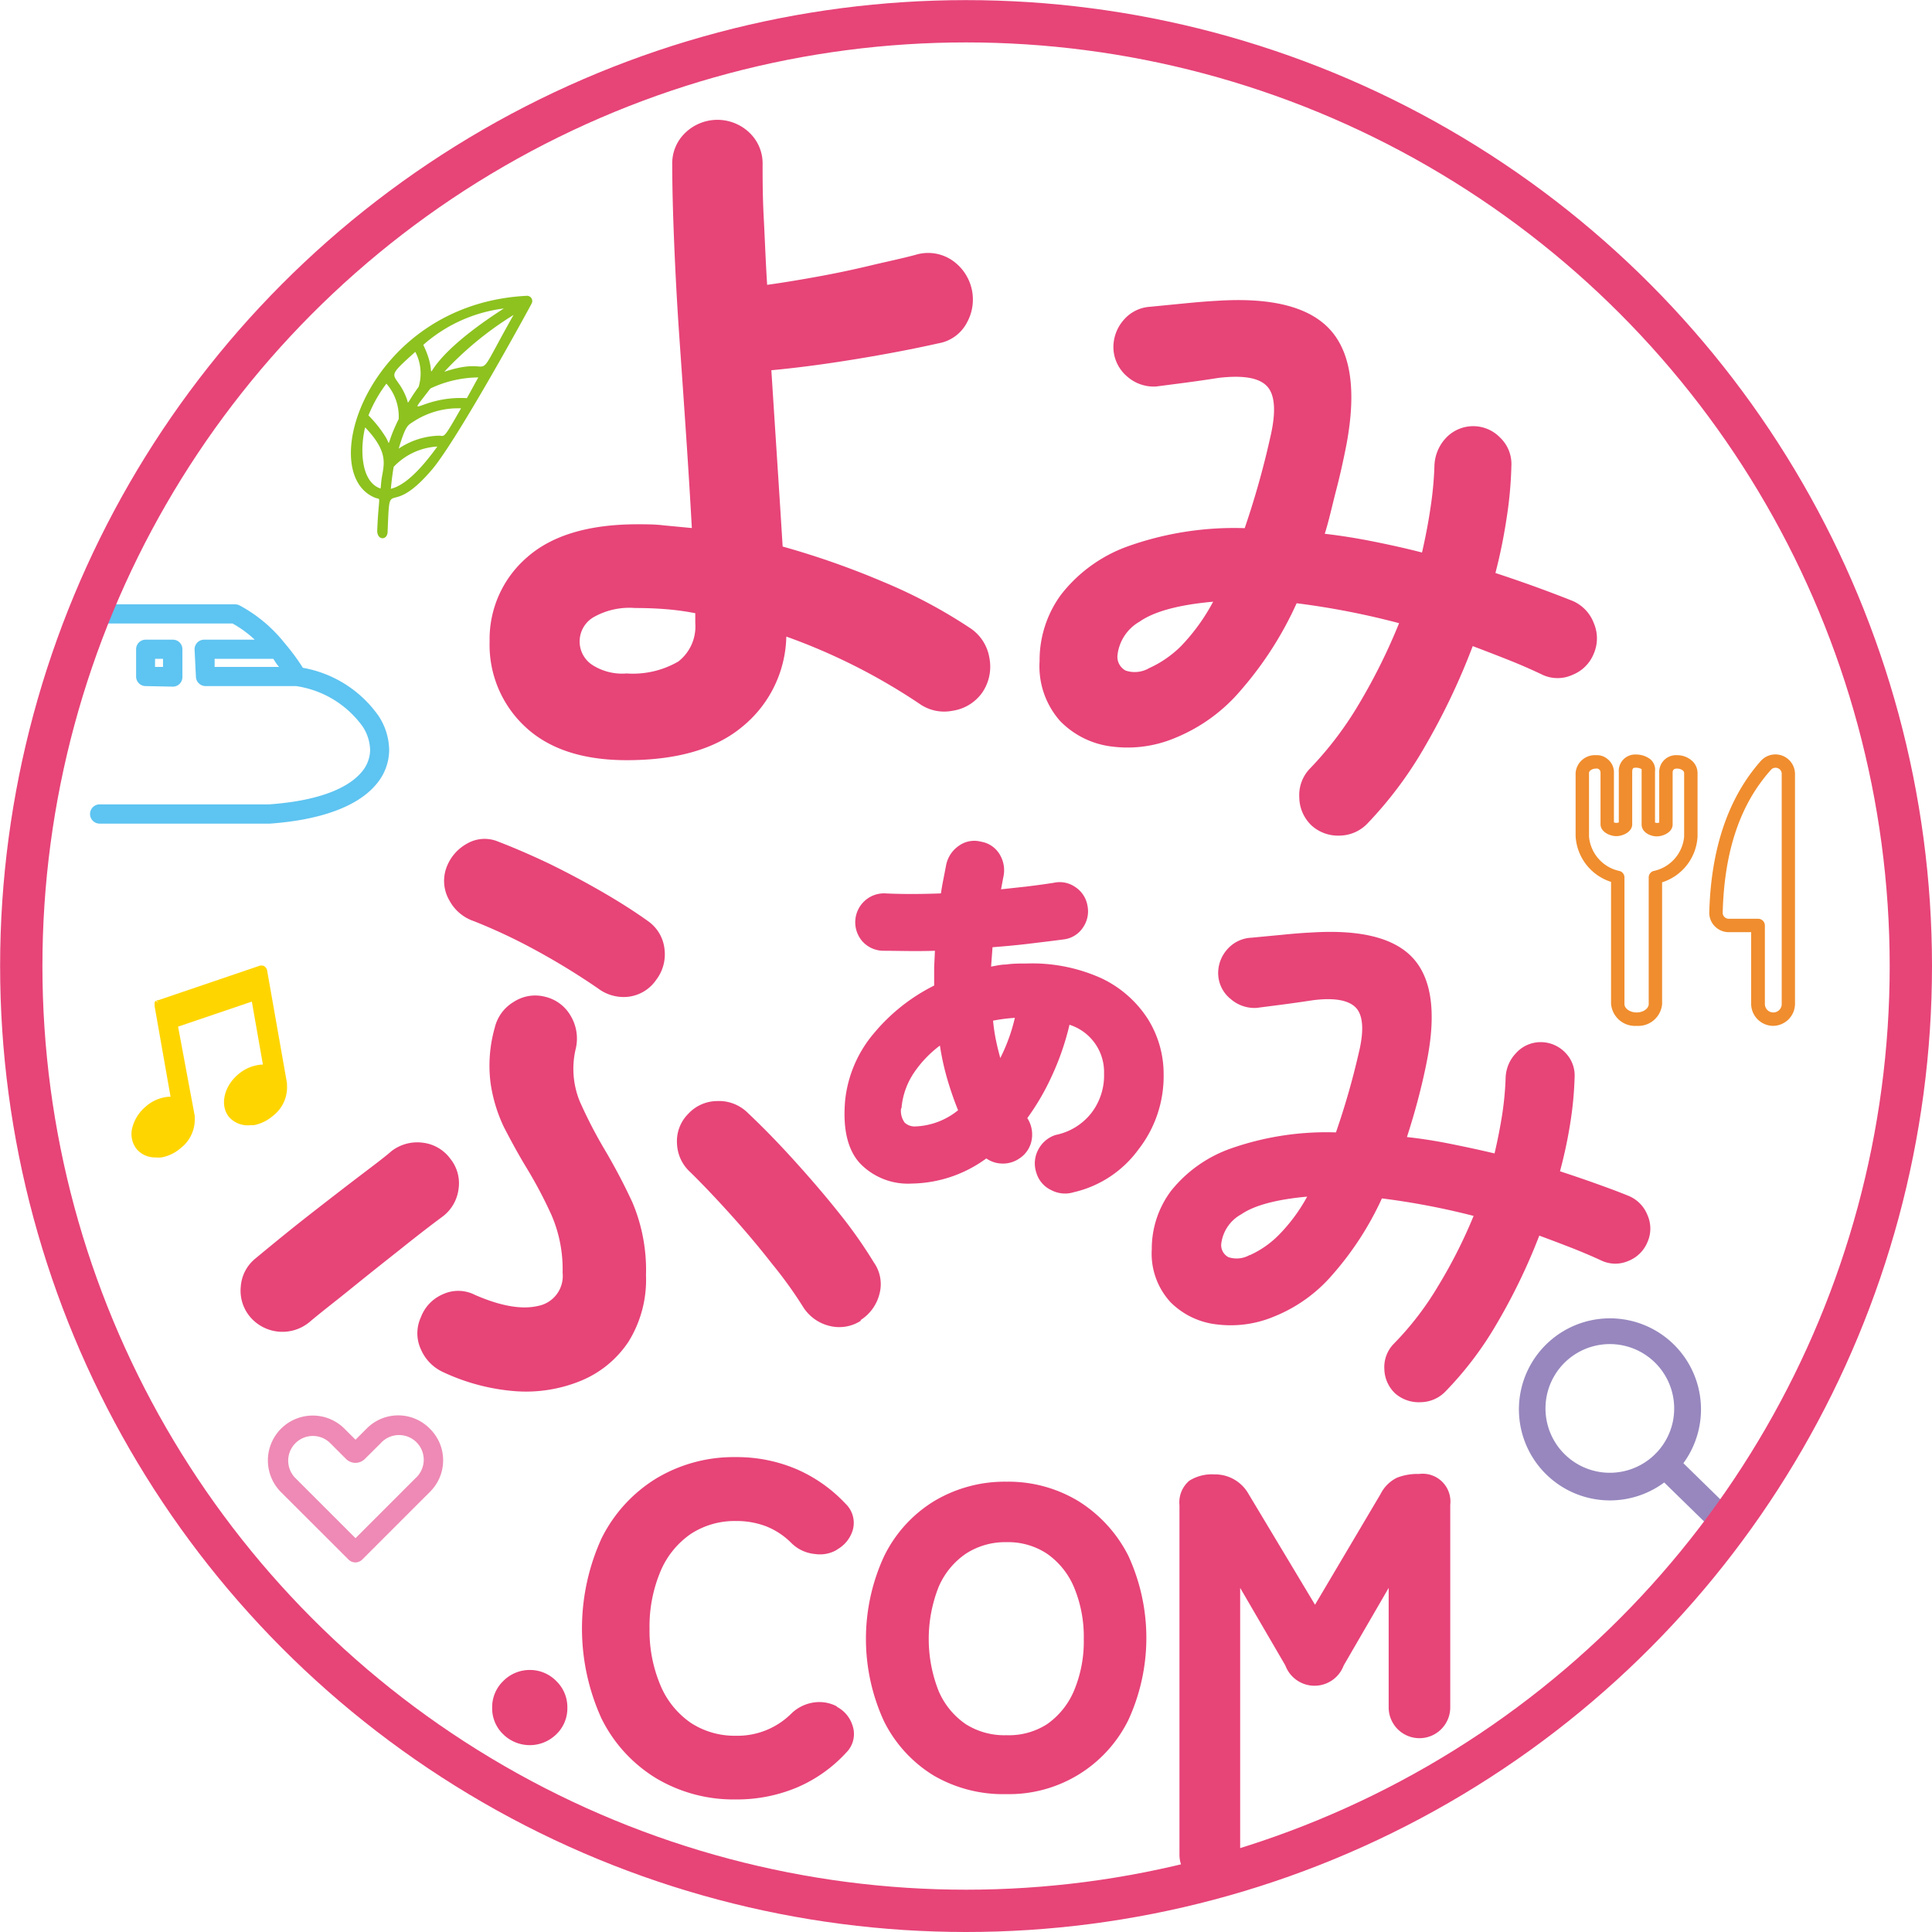
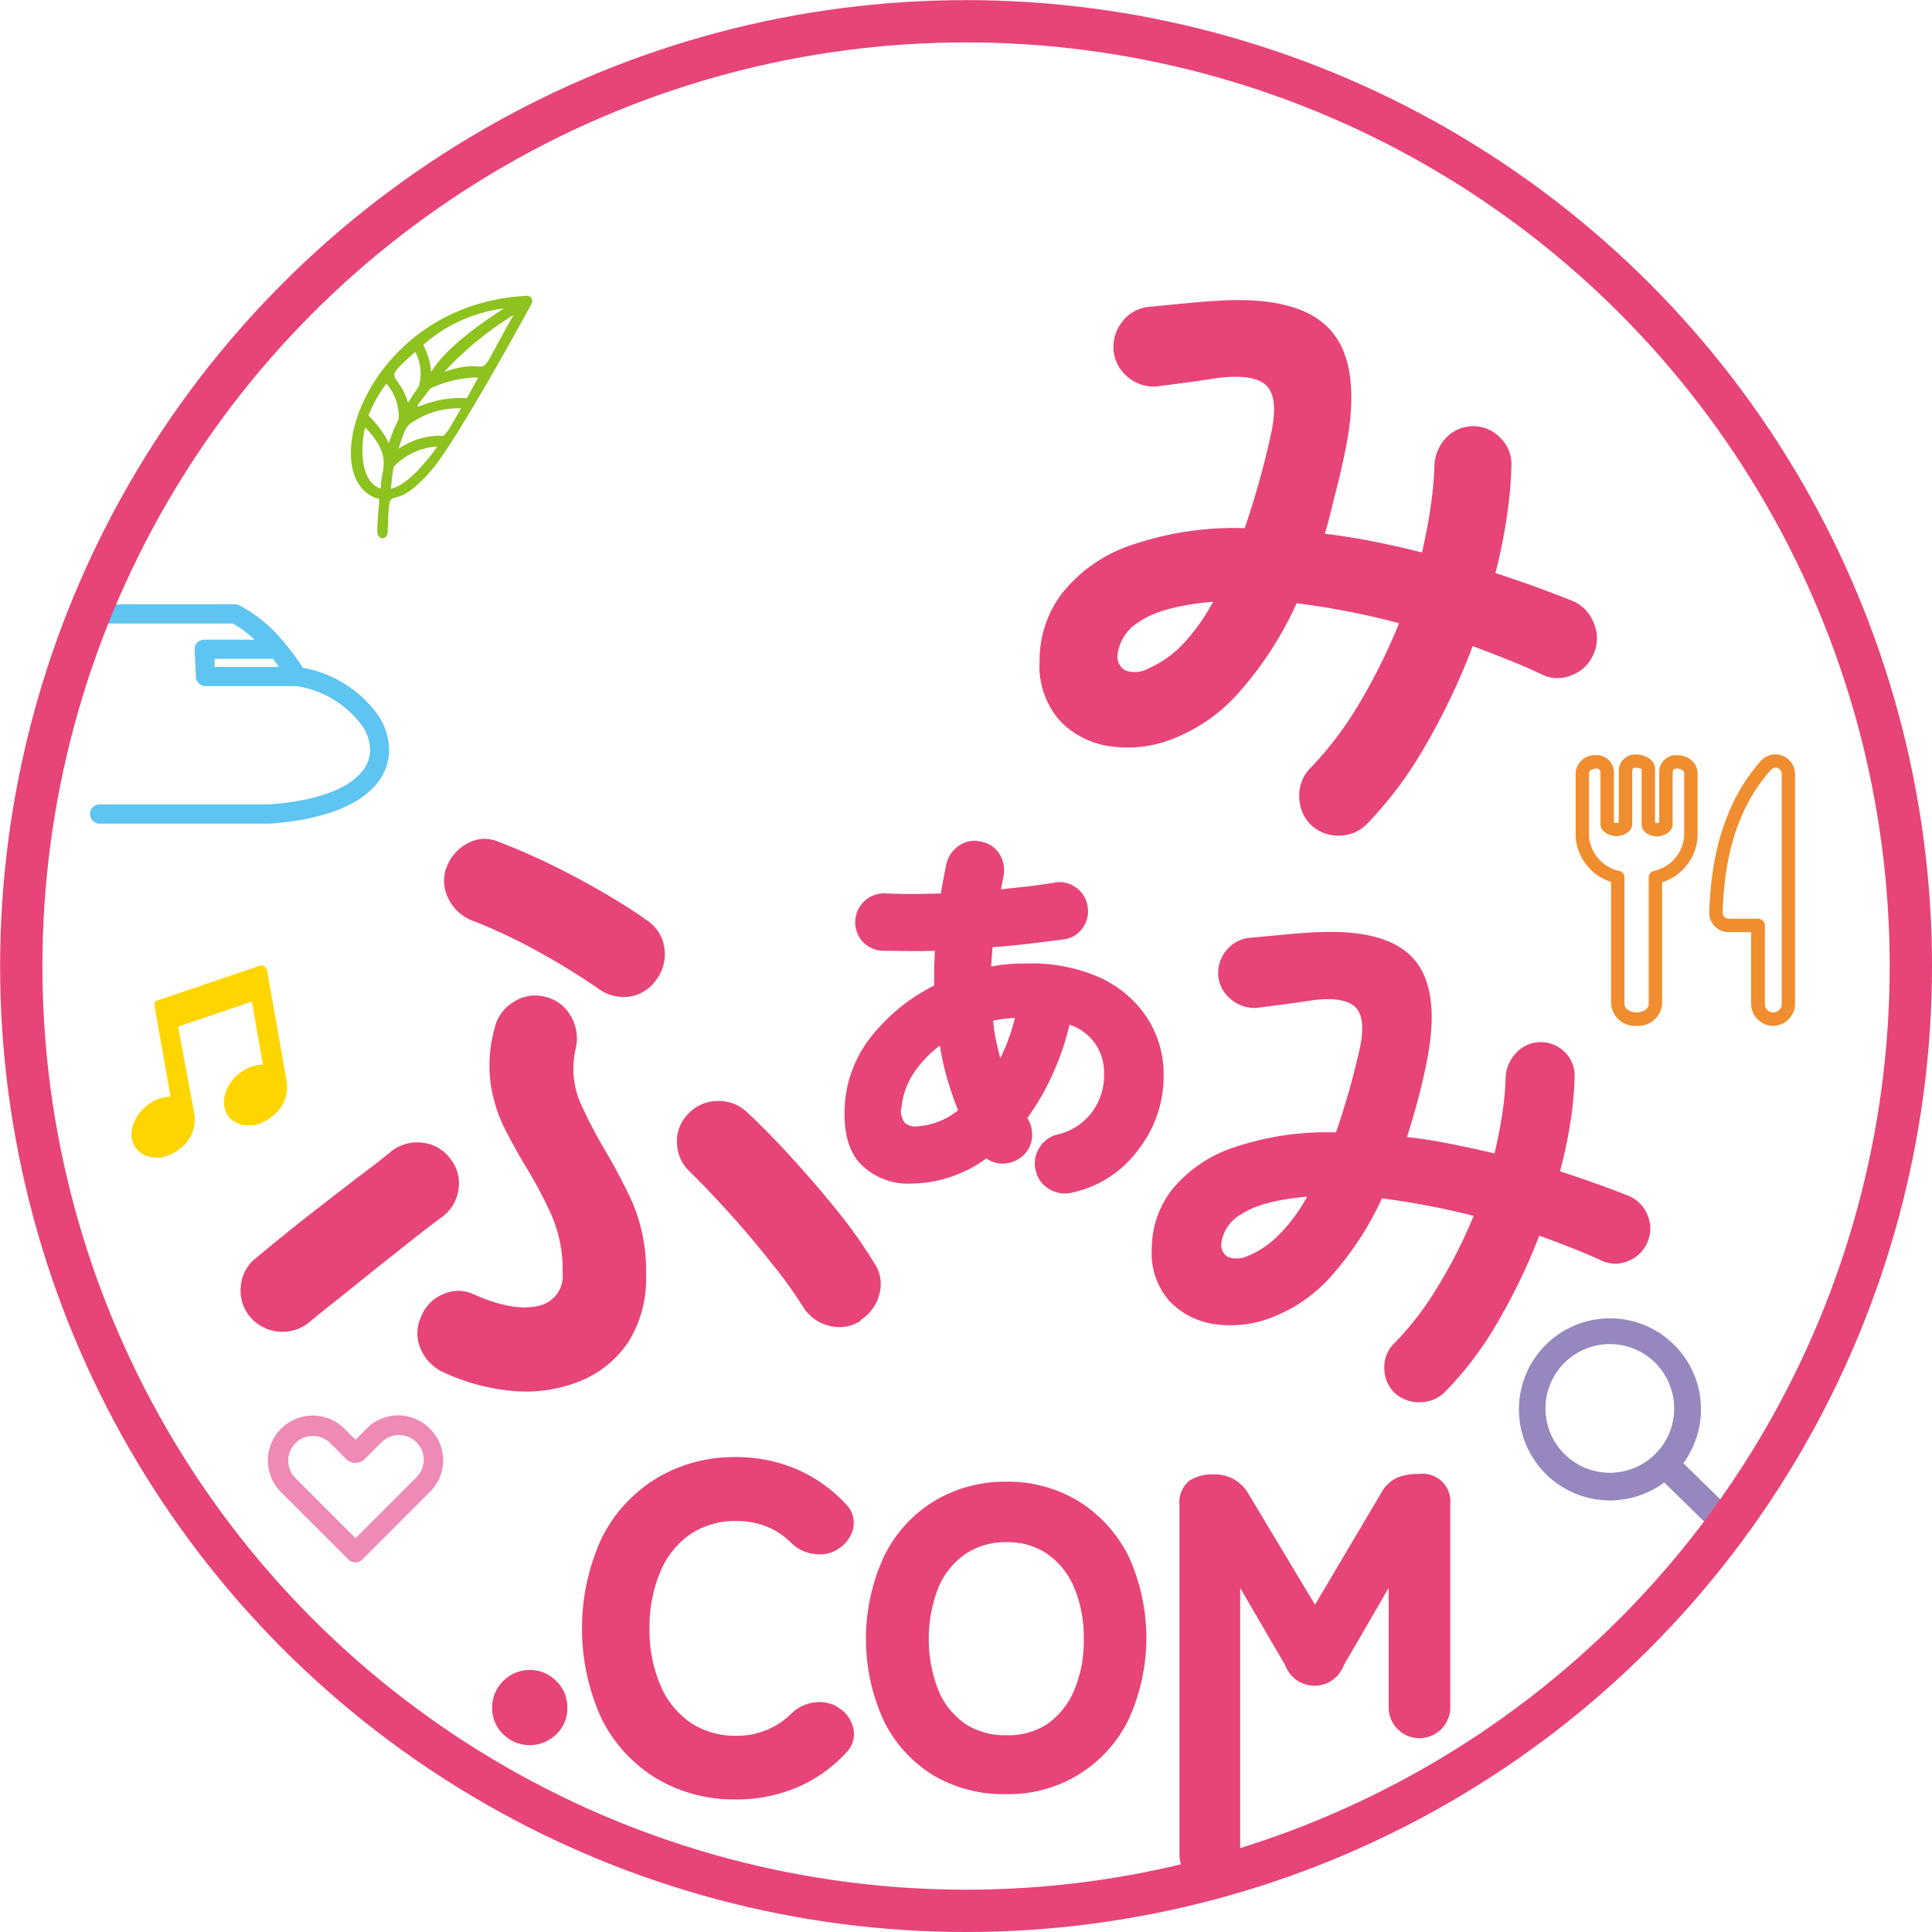
<svg xmlns="http://www.w3.org/2000/svg" width="174.45" height="174.45" viewBox="0 0 174.45 174.45">
  <defs>
    <style>.cls-1{fill:#e74478;}.cls-2{fill:#ee8ab5;}.cls-3{fill:#9787be;}.cls-4{fill:#ffd500;}.cls-5{fill:#f08d2e;}.cls-6{fill:#5ec4f1;}.cls-7{fill:#8dc21f;}.cls-8{fill:none;stroke:#e74478;stroke-miterlimit:10;stroke-width:3.82px;}</style>
  </defs>
  <g id="レイヤー_2" data-name="レイヤー 2">
    <g id="レイヤー_1-2" data-name="レイヤー 1">
      <path class="cls-1" d="M28,119.33a3.83,3.83,0,0,1-5.38-.38,3.66,3.66,0,0,1-.88-2.76,3.58,3.58,0,0,1,1.33-2.56c.76-.63,1.68-1.39,2.78-2.28s2.25-1.79,3.45-2.72,2.34-1.81,3.42-2.63,2-1.51,2.63-2.06a3.81,3.81,0,0,1,2.82-.76,3.6,3.6,0,0,1,2.5,1.46,3.51,3.51,0,0,1,.73,2.75,3.67,3.67,0,0,1-1.49,2.5q-1.65,1.22-3.87,3c-1.47,1.16-2.93,2.32-4.36,3.48S29,118.48,28,119.33Zm12,4.56a4,4,0,0,1-2-2.06,3.45,3.45,0,0,1,0-2.88A3.65,3.65,0,0,1,40,116.86a3.3,3.3,0,0,1,2.88.06q3.48,1.52,5.7,1a2.75,2.75,0,0,0,2.22-3,12.29,12.29,0,0,0-1-5.2,40.16,40.16,0,0,0-2.31-4.36c-.72-1.19-1.37-2.39-2-3.61a13.8,13.8,0,0,1-1.2-4,12.54,12.54,0,0,1,.38-4.94,3.7,3.7,0,0,1,1.71-2.34A3.55,3.55,0,0,1,49.21,90a3.61,3.61,0,0,1,2.31,1.71A4,4,0,0,1,52,94.64a7.79,7.79,0,0,0,.35,4.81,41.71,41.71,0,0,0,2.18,4.24,53.63,53.63,0,0,1,2.57,4.87,15.69,15.69,0,0,1,1.23,6.59,10.6,10.6,0,0,1-1.58,6,9.48,9.48,0,0,1-4.28,3.52,13.06,13.06,0,0,1-5.91.95A18.71,18.71,0,0,1,40,123.89ZM54,89.25a63.47,63.47,0,0,0-5.63-3.45,50.18,50.18,0,0,0-5.57-2.62,3.94,3.94,0,0,1-2.22-1.87,3.5,3.5,0,0,1-.32-2.82,4.06,4.06,0,0,1,1.9-2.31A3.16,3.16,0,0,1,45,76q2.16.83,4.62,2c1.65.81,3.25,1.66,4.82,2.57s2.93,1.78,4.11,2.63A3.53,3.53,0,0,1,60,85.68a3.8,3.8,0,0,1-.76,2.81A3.55,3.55,0,0,1,56.75,90,3.83,3.83,0,0,1,54,89.25Zm23.74,30a3.59,3.59,0,0,1-2.81.48A3.9,3.9,0,0,1,72.51,118a37.87,37.87,0,0,0-2.78-3.86Q68,111.92,66,109.7t-3.67-3.86a3.65,3.65,0,0,1-1.2-2.59,3.47,3.47,0,0,1,1-2.66,3.58,3.58,0,0,1,2.63-1.17,3.67,3.67,0,0,1,2.69,1c1.35,1.27,2.75,2.7,4.21,4.31s2.83,3.2,4.11,4.81A42,42,0,0,1,78.91,114a3.39,3.39,0,0,1,.5,2.84A3.92,3.92,0,0,1,77.7,119.2Z" />
      <path class="cls-1" d="M103.64,92a10.12,10.12,0,0,0-4.17-3.66A15.2,15.2,0,0,0,92.67,87c-.61,0-1.22,0-1.82.09-.45,0-.91.11-1.36.19l.13-1.75c1.14-.09,2.26-.19,3.32-.32s2.19-.26,3.13-.39a2.42,2.42,0,0,0,1.71-1.06,2.56,2.56,0,0,0,.41-2A2.51,2.51,0,0,0,97.1,80.1a2.46,2.46,0,0,0-1.94-.39c-.76.12-1.58.23-2.46.34l-2.31.25.2-1.07a2.77,2.77,0,0,0-.31-2.06A2.42,2.42,0,0,0,88.58,76a2.38,2.38,0,0,0-2,.37,2.77,2.77,0,0,0-1.15,1.74c-.09.48-.18.94-.27,1.4s-.14.77-.2,1.16c-1.89.07-3.58.07-5,0a2.58,2.58,0,0,0-1.88.67A2.62,2.62,0,0,0,77.87,85a2.58,2.58,0,0,0,1.85.85c1.34,0,2.92.06,4.7,0l-.07,1.49c0,.55,0,1.11,0,1.65a16.88,16.88,0,0,0-5.44,4.31,11.15,11.15,0,0,0-2.6,6.08c-.22,2.56.23,4.46,1.35,5.67a6,6,0,0,0,4.66,1.82,11.66,11.66,0,0,0,6.74-2.27,2.54,2.54,0,0,0,1.34.46,2.6,2.6,0,0,0,1.65-.46,2.51,2.51,0,0,0,1.11-1.7,2.72,2.72,0,0,0-.4-1.94A21.8,21.8,0,0,0,95,97.1a23.87,23.87,0,0,0,1.57-4.57,4.48,4.48,0,0,1,3.12,4.41,5.56,5.56,0,0,1-1.13,3.54,5.46,5.46,0,0,1-3.24,2,2.68,2.68,0,0,0-1.58,1.35,2.62,2.62,0,0,0-.16,2.07,2.5,2.5,0,0,0,1.32,1.55,2.67,2.67,0,0,0,2.06.2,10,10,0,0,0,5.83-3.85A10.75,10.75,0,0,0,105.07,97,9.35,9.35,0,0,0,103.64,92Zm-12-.11A15.69,15.69,0,0,1,91,94a16.64,16.64,0,0,1-.68,1.54c-.12-.45-.24-.91-.34-1.38a15.86,15.86,0,0,1-.31-2A14.93,14.93,0,0,1,91.6,91.91Zm-10.24,8.18a6.72,6.72,0,0,1,1.17-3.27,10.19,10.19,0,0,1,2.3-2.39,23.62,23.62,0,0,0,.64,2.94,29.83,29.83,0,0,0,1,2.9,6.5,6.5,0,0,1-3.82,1.46,1.33,1.33,0,0,1-1-.34A1.78,1.78,0,0,1,81.36,100.09Z" />
      <path class="cls-1" d="M126,125.84a3.11,3.11,0,0,1-1-2.22,3,3,0,0,1,.84-2.27,27.35,27.35,0,0,0,4-5.2,45.14,45.14,0,0,0,3.22-6.36,66.57,66.57,0,0,0-8.28-1.58,28.11,28.11,0,0,1-4.44,6.86,13.65,13.65,0,0,1-5.28,3.8,10.13,10.13,0,0,1-5.17.72,7,7,0,0,1-4.19-2A6.47,6.47,0,0,1,104,112.8a8.7,8.7,0,0,1,1.74-5.27,12,12,0,0,1,5.41-3.83,26.1,26.1,0,0,1,9.48-1.45,68.74,68.74,0,0,0,2.06-7.18c.49-2,.4-3.4-.27-4.09s-2-.91-3.9-.66c-.67.1-1.53.23-2.59.37l-2.48.32a3.28,3.28,0,0,1-2.32-.8A3,3,0,0,1,110,88.05a3.21,3.21,0,0,1,.79-2.3A3.08,3.08,0,0,1,113,84.67l2.74-.26c1.09-.11,2-.18,2.69-.21q6.66-.42,9.16,2.32t1.29,9.08c-.24,1.26-.53,2.49-.84,3.67s-.65,2.31-1,3.4c1.27.14,2.57.34,3.91.61s2.66.55,4,.87q.42-1.8.69-3.51a28.17,28.17,0,0,0,.31-3.3,3.37,3.37,0,0,1,.93-2.24,3,3,0,0,1,2.19-1,3.07,3.07,0,0,1,2.24.92,2.94,2.94,0,0,1,.87,2.25,32.06,32.06,0,0,1-.4,4.19,41.78,41.78,0,0,1-.92,4.3c1.09.36,2.16.72,3.19,1.09s2.05.74,3,1.13a3.11,3.11,0,0,1,1.71,1.74,3,3,0,0,1,0,2.43,3.08,3.08,0,0,1-1.69,1.69,2.94,2.94,0,0,1-2.43,0c-.91-.42-1.85-.82-2.8-1.19s-1.9-.73-2.85-1.08a53.67,53.67,0,0,1-3.82,7.92,31.21,31.21,0,0,1-4.67,6.17,3.15,3.15,0,0,1-2.19.95A3.24,3.24,0,0,1,126,125.84Zm-13.14-12.51a8.68,8.68,0,0,0,2.58-1.79,15.42,15.42,0,0,0,2.59-3.49q-4.17.38-5.94,1.59a3.52,3.52,0,0,0-1.82,2.69,1.23,1.23,0,0,0,.66,1.19A2.37,2.37,0,0,0,112.82,113.33Z" />
      <path class="cls-2" d="M32.1,141.08a.89.89,0,0,1-.64-.27l-6.08-6.07A4,4,0,0,1,31.1,129l1,1,1-1a4,4,0,0,1,5.71,0h0a4,4,0,0,1,0,5.72l-6.07,6.07A.9.9,0,0,1,32.1,141.08Zm-3.86-11.42a2.23,2.23,0,0,0-1.57,3.8l5.43,5.43,5.43-5.43a2.23,2.23,0,1,0-3.15-3.15l-1.45,1.44a1.2,1.2,0,0,1-1.67,0l-1.44-1.44A2.22,2.22,0,0,0,28.24,129.66Zm4.31.81Z" />
      <path class="cls-3" d="M156.45,136.47,152,132.12a8.22,8.22,0,1,0-1.73,1.74l4.44,4.34a1.19,1.19,0,0,0,.87.36,1.21,1.21,0,0,0,1.22-1.22A1.22,1.22,0,0,0,156.45,136.47Zm-5.28-9.25a5.77,5.77,0,0,1-1.64,4l-.06.05-.06.07a5.81,5.81,0,1,1,1.76-4.16Z" />
      <path class="cls-4" d="M25.91,97.92a.56.56,0,0,0,0-.13L24.12,87.63a.58.58,0,0,0-.28-.4.62.62,0,0,0-.48,0l-9.09,3.09-.06,0-.09,0,.18.25h0l-.23-.21-.06.07a.05.05,0,0,0,0,0,.26.26,0,0,0-.05.09l0,.1s0,.11,0,.12,0,.09,0,.11l1.44,8.18h-.16a3.53,3.53,0,0,0-2.06.87,3.71,3.71,0,0,0-1.22,1.87,2.21,2.21,0,0,0,.39,2,2.18,2.18,0,0,0,1.7.74,3.27,3.27,0,0,0,.53,0,3.63,3.63,0,0,0,1.72-.83,3.26,3.26,0,0,0,1.28-2.81.53.53,0,0,0,0-.13L16.08,92.7l6.66-2.26,1,5.69h-.17a3.66,3.66,0,0,0-2.05.87c-1.32,1.1-1.69,2.84-.83,3.87a2.25,2.25,0,0,0,1.9.73l.32,0a3.73,3.73,0,0,0,1.73-.84A3.25,3.25,0,0,0,25.91,97.92Z" />
      <path class="cls-5" d="M147.78,92.63a2.17,2.17,0,0,1-2.31-2v-11a4.6,4.6,0,0,1-3.2-4.13V69.79a1.74,1.74,0,0,1,1.85-1.6,1.47,1.47,0,0,1,1.07.38,1.51,1.51,0,0,1,.54,1.22v4.47a.61.61,0,0,0,.44,0V69.73a1.48,1.48,0,0,1,1.56-1.6,2.09,2.09,0,0,1,1.29.43,1.22,1.22,0,0,1,.42,1.09v4.62a.5.5,0,0,0,.38,0V69.79a1.52,1.52,0,0,1,1.61-1.6,2,2,0,0,1,1.26.43,1.5,1.5,0,0,1,.59,1.17v5.75a4.6,4.6,0,0,1-3.2,4.13v11A2.16,2.16,0,0,1,147.78,92.63ZM144.12,69.4c-.37,0-.64.21-.64.39v5.75a3.49,3.49,0,0,0,2.77,3.11.6.6,0,0,1,.43.58V90.66c0,.41.5.76,1.1.76s1.09-.35,1.09-.76V79.23a.6.6,0,0,1,.43-.58,3.49,3.49,0,0,0,2.77-3.11V69.79a.33.33,0,0,0-.13-.23.84.84,0,0,0-.51-.16c-.24,0-.4.07-.4.39v4.66c0,.69-.84,1.07-1.43,1.07s-1.37-.37-1.37-1.07v-5a1,1,0,0,0-.5-.13c-.21,0-.35,0-.35.39v4.72c0,.69-.85,1.07-1.43,1.07s-1.43-.38-1.43-1.07V69.79a.4.4,0,0,0-.09-.28A.34.34,0,0,0,144.12,69.4Z" />
      <path class="cls-5" d="M160.12,92.63a2,2,0,0,1-2-2V84.17H156.1a1.75,1.75,0,0,1-1.26-.53,1.72,1.72,0,0,1-.5-1.28C154.5,76.58,156.07,72,159,68.7h0a1.77,1.77,0,0,1,3.08,1.18V90.66A2,2,0,0,1,160.12,92.63Zm-.21-23.12h0c-2.78,3.1-4.21,7.32-4.36,12.88a.54.54,0,0,0,.15.4.56.56,0,0,0,.4.17h2.65a.61.61,0,0,1,.61.61v7.09a.76.76,0,1,0,1.52,0V69.88a.54.54,0,0,0-.36-.52A.55.55,0,0,0,159.91,69.51Z" />
-       <path class="cls-6" d="M15.61,62a.86.86,0,0,0,.86-.87V58.63a.86.86,0,0,0-.86-.87H13.15a.86.86,0,0,0-.86.87v2.45a.86.86,0,0,0,.86.87ZM14,60.22v-.73h.72v.73Z" />
      <path class="cls-6" d="M34.18,64.64a10.6,10.6,0,0,0-6.83-4.34,19.47,19.47,0,0,0-1.59-2.16.63.63,0,0,0-.1-.12,13.08,13.08,0,0,0-4-3.34.88.88,0,0,0-.42-.11H9A.87.87,0,1,0,9,56.3H21a10,10,0,0,1,2,1.46H18.38a.87.87,0,0,0-.81.91l.12,2.41a.87.87,0,0,0,.87.87h8.17a9,9,0,0,1,6,3.63,4,4,0,0,1,.69,2.17,3.13,3.13,0,0,1-.8,2c-.95,1.11-3.17,2.51-8.31,2.88H9a.87.87,0,0,0,0,1.74H24.37c4.58-.33,7.88-1.54,9.55-3.49a4.82,4.82,0,0,0,1.22-3.12A5.72,5.72,0,0,0,34.18,64.64Zm-9-4.42H19.38l0-.73h5.3C24.83,59.73,25,60,25.2,60.22Z" />
-       <path class="cls-1" d="M56.59,68.64q-5.93,0-9.15-3a10.09,10.09,0,0,1-3.23-7.72,9.76,9.76,0,0,1,3.36-7.58q3.38-3,10-3c.77,0,1.56,0,2.38.1l2.52.24c-.14-2.54-.31-5.29-.51-8.27s-.41-6-.62-9-.36-5.88-.47-8.57-.17-5-.17-7a3.8,3.8,0,0,1,1.19-2.86,4.18,4.18,0,0,1,5.78,0,3.83,3.83,0,0,1,1.19,2.86c0,1.31,0,2.91.1,4.79s.17,3.91.31,6.09c1.31-.18,2.77-.42,4.38-.71s3.21-.62,4.8-1,3-.67,4.22-1a3.88,3.88,0,0,1,3.16.4,4.29,4.29,0,0,1,1.5,5.68A3.59,3.59,0,0,1,84.74,31q-3.33.75-7.48,1.43t-7.61,1c.18,2.82.36,5.6.54,8.37s.34,5.28.48,7.55a74.66,74.66,0,0,1,9.11,3.2,46.21,46.21,0,0,1,7.89,4.21,4,4,0,0,1,1.67,2.66,4.15,4.15,0,0,1-.65,3.12A4,4,0,0,1,86,64.18,3.87,3.87,0,0,1,83,63.53a54.47,54.47,0,0,0-12-6.05A10.78,10.78,0,0,1,67,65.64Q63.38,68.64,56.59,68.64Zm0-7.83a8.16,8.16,0,0,0,4.66-1.08,4,4,0,0,0,1.53-3.47v-.89A23.23,23.23,0,0,0,60.05,55c-.9-.07-1.81-.1-2.72-.1a6.54,6.54,0,0,0-3.77.85A2.54,2.54,0,0,0,53.42,60,5,5,0,0,0,56.59,60.81Z" />
      <path class="cls-1" d="M118.44,74.55A3.55,3.55,0,0,1,117.32,72a3.44,3.44,0,0,1,.94-2.58,31.56,31.56,0,0,0,4.48-5.91,53,53,0,0,0,3.59-7.24,70.57,70.57,0,0,0-9.25-1.8,31.93,31.93,0,0,1-5,7.81,15.35,15.35,0,0,1-5.9,4.32,11.08,11.08,0,0,1-5.77.81,7.8,7.8,0,0,1-4.69-2.31,7.45,7.45,0,0,1-1.85-5.41,10,10,0,0,1,1.94-6,13.35,13.35,0,0,1,6-4.35,28.67,28.67,0,0,1,10.58-1.65,76.87,76.87,0,0,0,2.3-8.16c.55-2.32.45-3.88-.29-4.66s-2.2-1-4.37-.75q-1.11.18-2.88.42l-2.77.36a3.63,3.63,0,0,1-2.6-.9,3.51,3.51,0,0,1-1.24-2.46,3.71,3.71,0,0,1,.89-2.61,3.41,3.41,0,0,1,2.42-1.23l3.06-.3c1.22-.12,2.22-.2,3-.24q7.42-.48,10.22,2.64t1.45,10.33c-.28,1.44-.59,2.83-.94,4.17S120,47,119.62,48.2c1.41.16,2.86.39,4.36.69s3,.63,4.42,1c.31-1.36.57-2.69.76-4a31.61,31.61,0,0,0,.36-3.75,3.85,3.85,0,0,1,1-2.55,3.38,3.38,0,0,1,4.95-.06,3.29,3.29,0,0,1,1,2.55,35.85,35.85,0,0,1-.44,4.77,48.42,48.42,0,0,1-1,4.89q1.83.6,3.57,1.23T142,54.26a3.54,3.54,0,0,1,1.91,2,3.48,3.48,0,0,1,0,2.76A3.43,3.43,0,0,1,142,60.93a3.23,3.23,0,0,1-2.72,0c-1-.48-2.06-.94-3.12-1.36s-2.12-.83-3.18-1.23a60.8,60.8,0,0,1-4.28,9,35.57,35.57,0,0,1-5.21,7A3.53,3.53,0,0,1,121,75.45,3.57,3.57,0,0,1,118.44,74.55ZM103.76,60.33a9.8,9.8,0,0,0,2.89-2,17.81,17.81,0,0,0,2.89-4q-4.67.42-6.64,1.8a4,4,0,0,0-2,3.06,1.41,1.41,0,0,0,.74,1.36A2.58,2.58,0,0,0,103.76,60.33Z" />
      <path class="cls-1" d="M47.84,150.79a3.35,3.35,0,0,0-2.4,1,3.28,3.28,0,0,0-1,2.42,3.24,3.24,0,0,0,1,2.39,3.42,3.42,0,0,0,4.79,0,3.24,3.24,0,0,0,1-2.39,3.28,3.28,0,0,0-1-2.42A3.32,3.32,0,0,0,47.84,150.79Z" />
      <path class="cls-1" d="M75.61,154.14l0,0a.48.48,0,0,0-.16-.12,3.41,3.41,0,0,0-2-.29,3.66,3.66,0,0,0-2,1,6.89,6.89,0,0,1-5,2,7.24,7.24,0,0,1-4.08-1.17,7.72,7.72,0,0,1-2.72-3.35,12.65,12.65,0,0,1-1-5.15,12.8,12.8,0,0,1,1-5.2,7.72,7.72,0,0,1,2.72-3.35,7.24,7.24,0,0,1,4.08-1.17,7.44,7.44,0,0,1,2.78.5,6.7,6.7,0,0,1,2.22,1.48,3.45,3.45,0,0,0,2.15,1,3,3,0,0,0,1.86-.32l.2-.13A3,3,0,0,0,77,138.16a2.39,2.39,0,0,0-.66-2.39,13.33,13.33,0,0,0-4.39-3.1,13.74,13.74,0,0,0-5.52-1.1,13.57,13.57,0,0,0-7.18,1.93,13.24,13.24,0,0,0-4.94,5.42,19.63,19.63,0,0,0,0,16.25,13.13,13.13,0,0,0,4.94,5.4,13.64,13.64,0,0,0,7.18,1.91,14,14,0,0,0,5.58-1.1,12.92,12.92,0,0,0,4.42-3.15,2.36,2.36,0,0,0,.54-2.45A2.86,2.86,0,0,0,75.61,154.14Z" />
      <path class="cls-1" d="M97.4,135.56a12.21,12.21,0,0,0-6.52-1.77,12.42,12.42,0,0,0-6.56,1.77,12,12,0,0,0-4.51,5,17.8,17.8,0,0,0,0,14.84,12,12,0,0,0,4.51,4.93A12.47,12.47,0,0,0,90.88,162a12,12,0,0,0,11-6.68,17.73,17.73,0,0,0,0-14.85A12.41,12.41,0,0,0,97.4,135.56ZM97.86,148a11.49,11.49,0,0,1-.89,4.68,7,7,0,0,1-2.42,3,6.36,6.36,0,0,1-3.67,1,6.49,6.49,0,0,1-3.68-1,6.9,6.9,0,0,1-2.45-3,12.8,12.8,0,0,1,0-9.38,6.93,6.93,0,0,1,2.45-3,6.49,6.49,0,0,1,3.68-1.05,6.36,6.36,0,0,1,3.67,1.05,7,7,0,0,1,2.42,3A11.61,11.61,0,0,1,97.86,148Z" />
      <path class="cls-1" d="M128.14,133.09a5.15,5.15,0,0,0-2,.34,3.27,3.27,0,0,0-1.48,1.47l-5.92,10-6-10a3.47,3.47,0,0,0-3.1-1.77,3.84,3.84,0,0,0-2.25.57,2.56,2.56,0,0,0-.89,2.21v31.57a2.74,2.74,0,1,0,5.48,0v-24.1l4.08,7a2.81,2.81,0,0,0,5.27,0l4.06-7v10.79a2.78,2.78,0,0,0,5.56,0V135.87A2.51,2.51,0,0,0,128.14,133.09Z" />
      <path class="cls-7" d="M35,48c.21-5.35,0-.9,4-5.59,2.33-2.73,9.05-15.05,9-15a.47.47,0,0,0-.43-.7c-14.21.71-19.19,16-13.71,18.23.6.24.34-.43.2,3C34.07,48.82,35,48.8,35,48Zm-.14-.25ZM35,48Zm2.21-9.85a7.4,7.4,0,0,1,4.42-1.28c-1.65,2.9-1.46,2.47-2,2.47A6.81,6.81,0,0,0,36,40.51C36.62,38.43,36.82,38.42,37.23,38.13Zm-1.92,6c.06-.65.15-1.4.26-2a5.89,5.89,0,0,1,3.94-1.83C38.57,41.59,36.89,43.75,35.31,44.13Zm6.86-8.2c-4.19-.23-5.72,2.32-3.29-.87a10.28,10.28,0,0,1,4.33-1C42.92,34.55,42.61,35.14,42.17,35.93Zm-2.05-2.36a30.17,30.17,0,0,1,6.27-5.15C42.33,35.59,45.18,31.89,40.12,33.57ZM38,31.37Zm7.5-3.52c-9.41,6.06-5.24,7.47-7.28,3.29A13.53,13.53,0,0,1,45.53,27.85Zm-8,3.92a4.2,4.2,0,0,1,.3,3.16c-1.22,1.68-.85,1.64-1.1,1C35.75,33.45,34.48,34.48,37.5,31.77Zm-2.61,2.87A4.53,4.53,0,0,1,36,37.84c-1.22,2.46-.67,2.49-1.15,1.67a10.84,10.84,0,0,0-1.58-2A12.47,12.47,0,0,1,34.89,34.64Zm-.64,9.43c-1.71-.69-1.73-3.67-1.28-5.48,2.31,2.41,1.61,3.5,1.46,4.86C34.35,44.21,34.41,44.13,34.25,44.07Zm.79,4Z" />
      <circle class="cls-8" cx="87.23" cy="87.23" r="85.31" />
    </g>
  </g>
</svg>